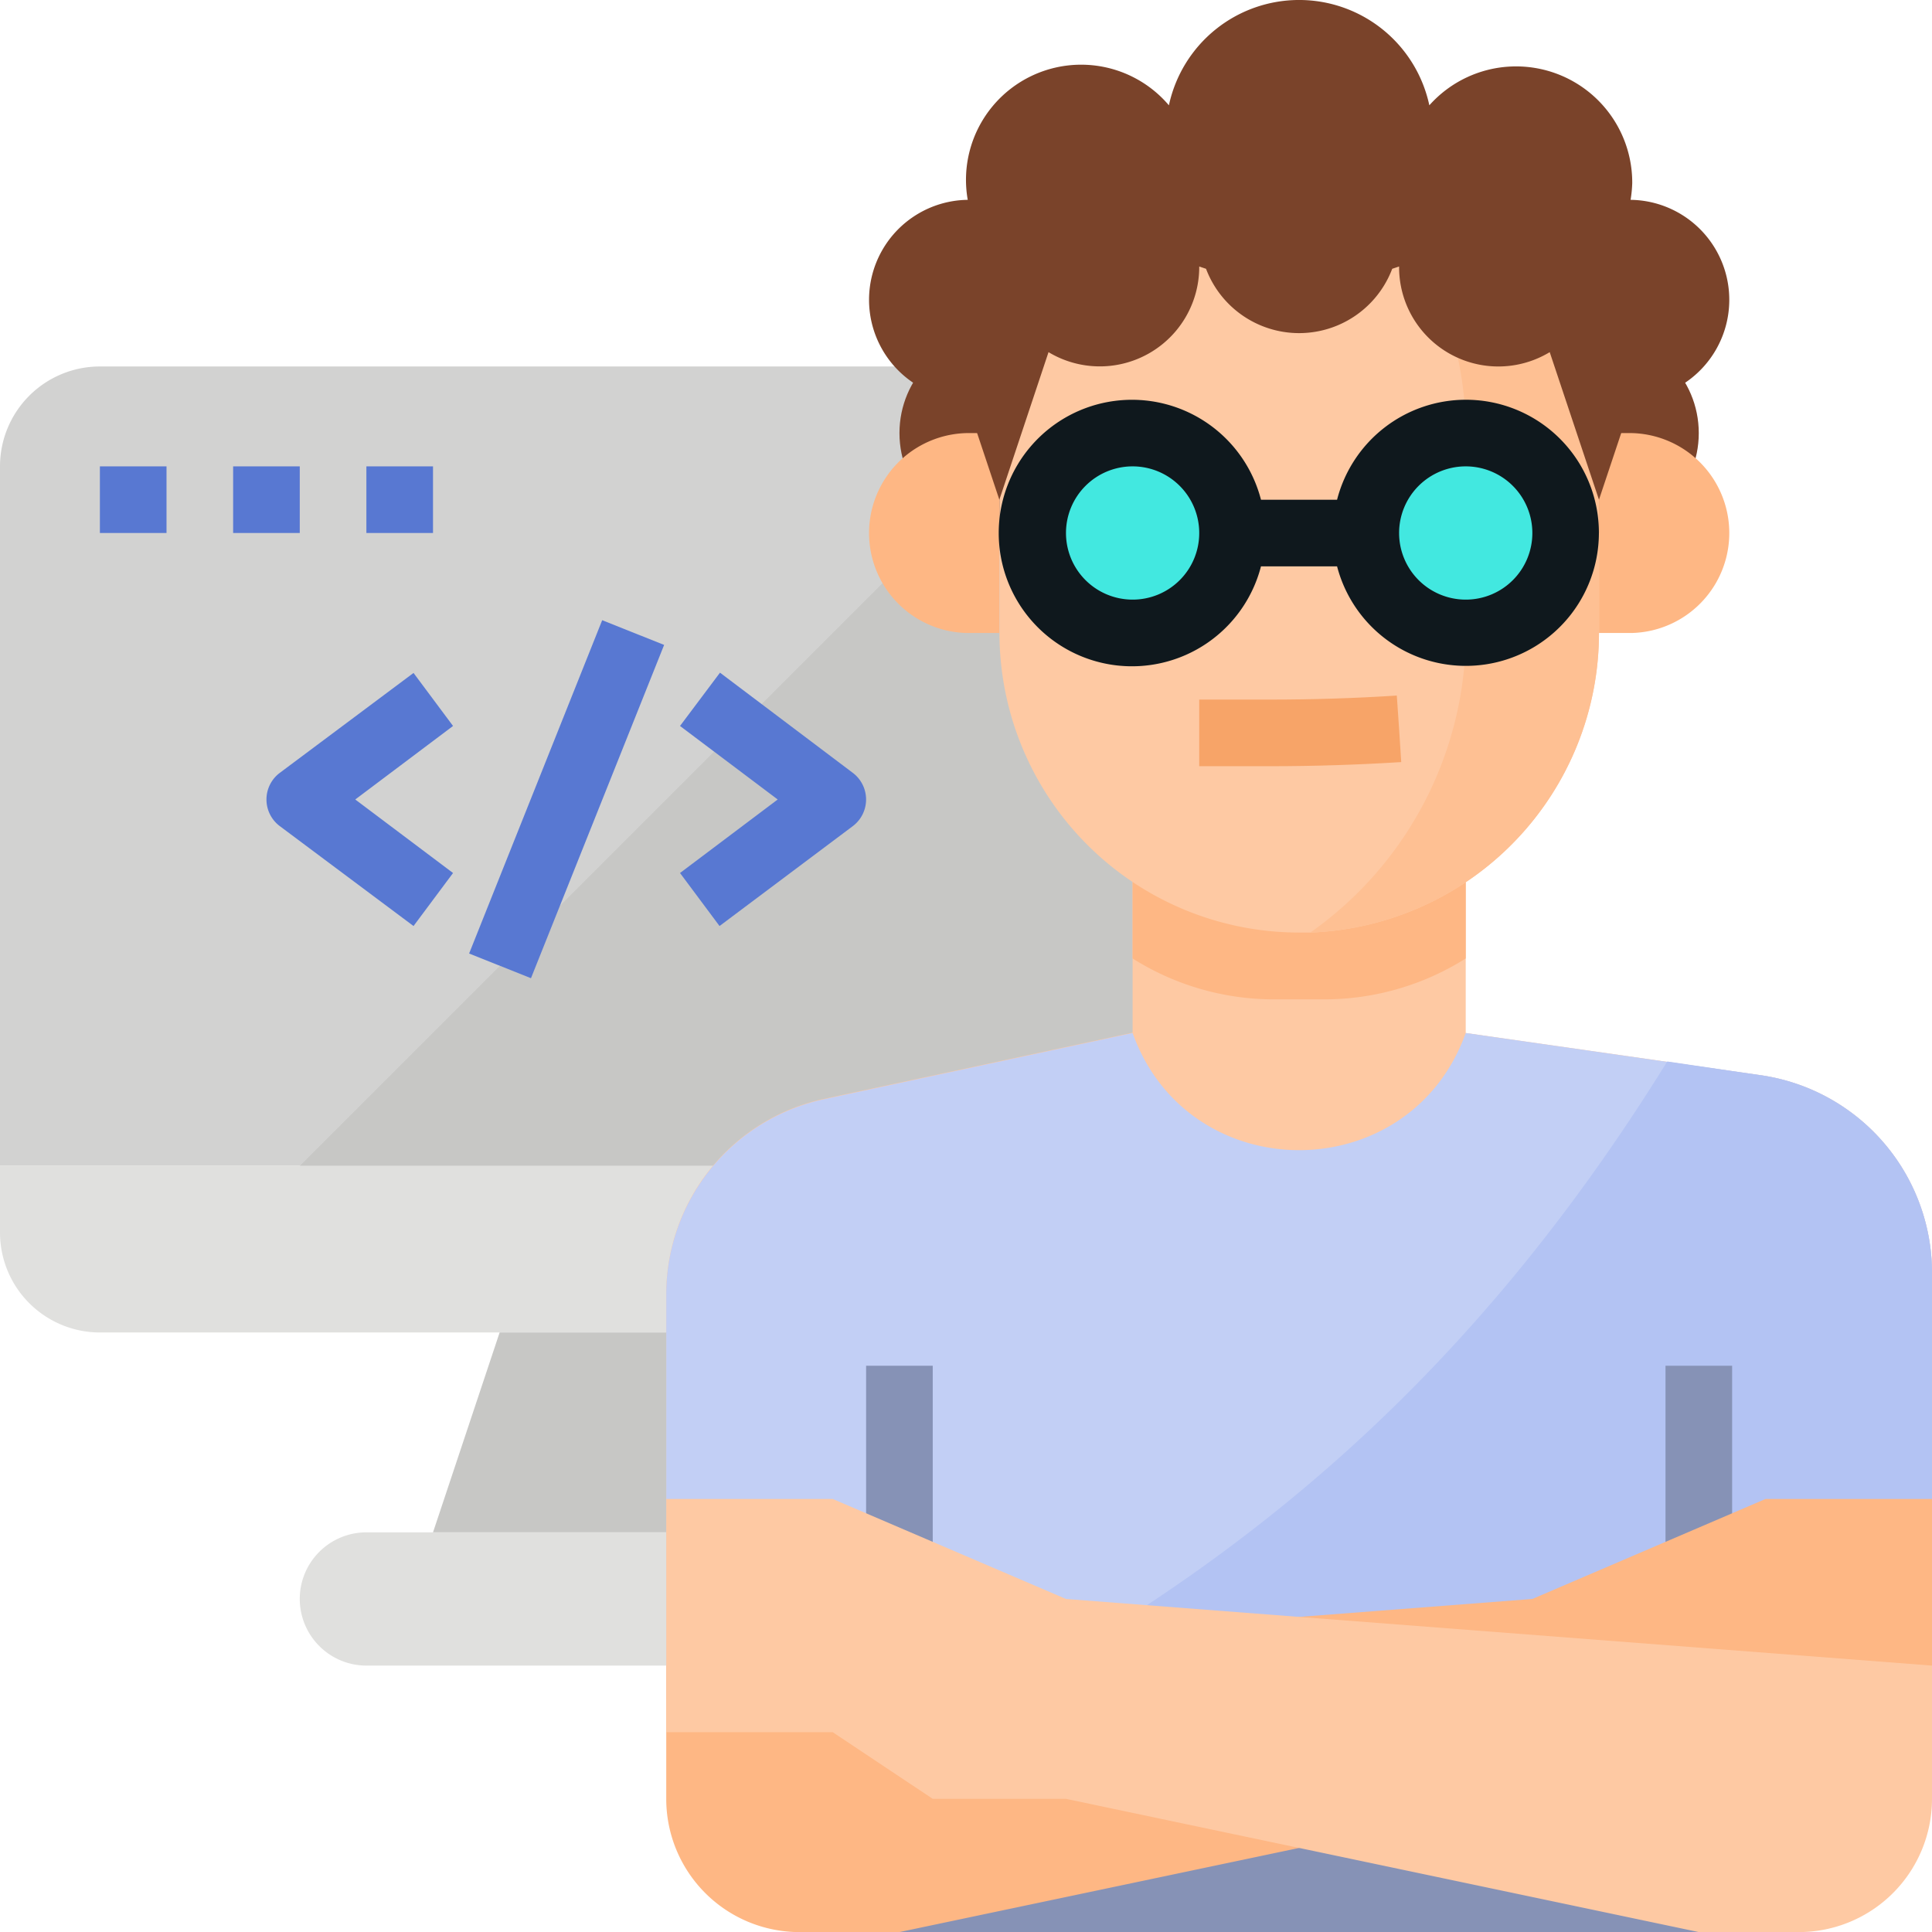
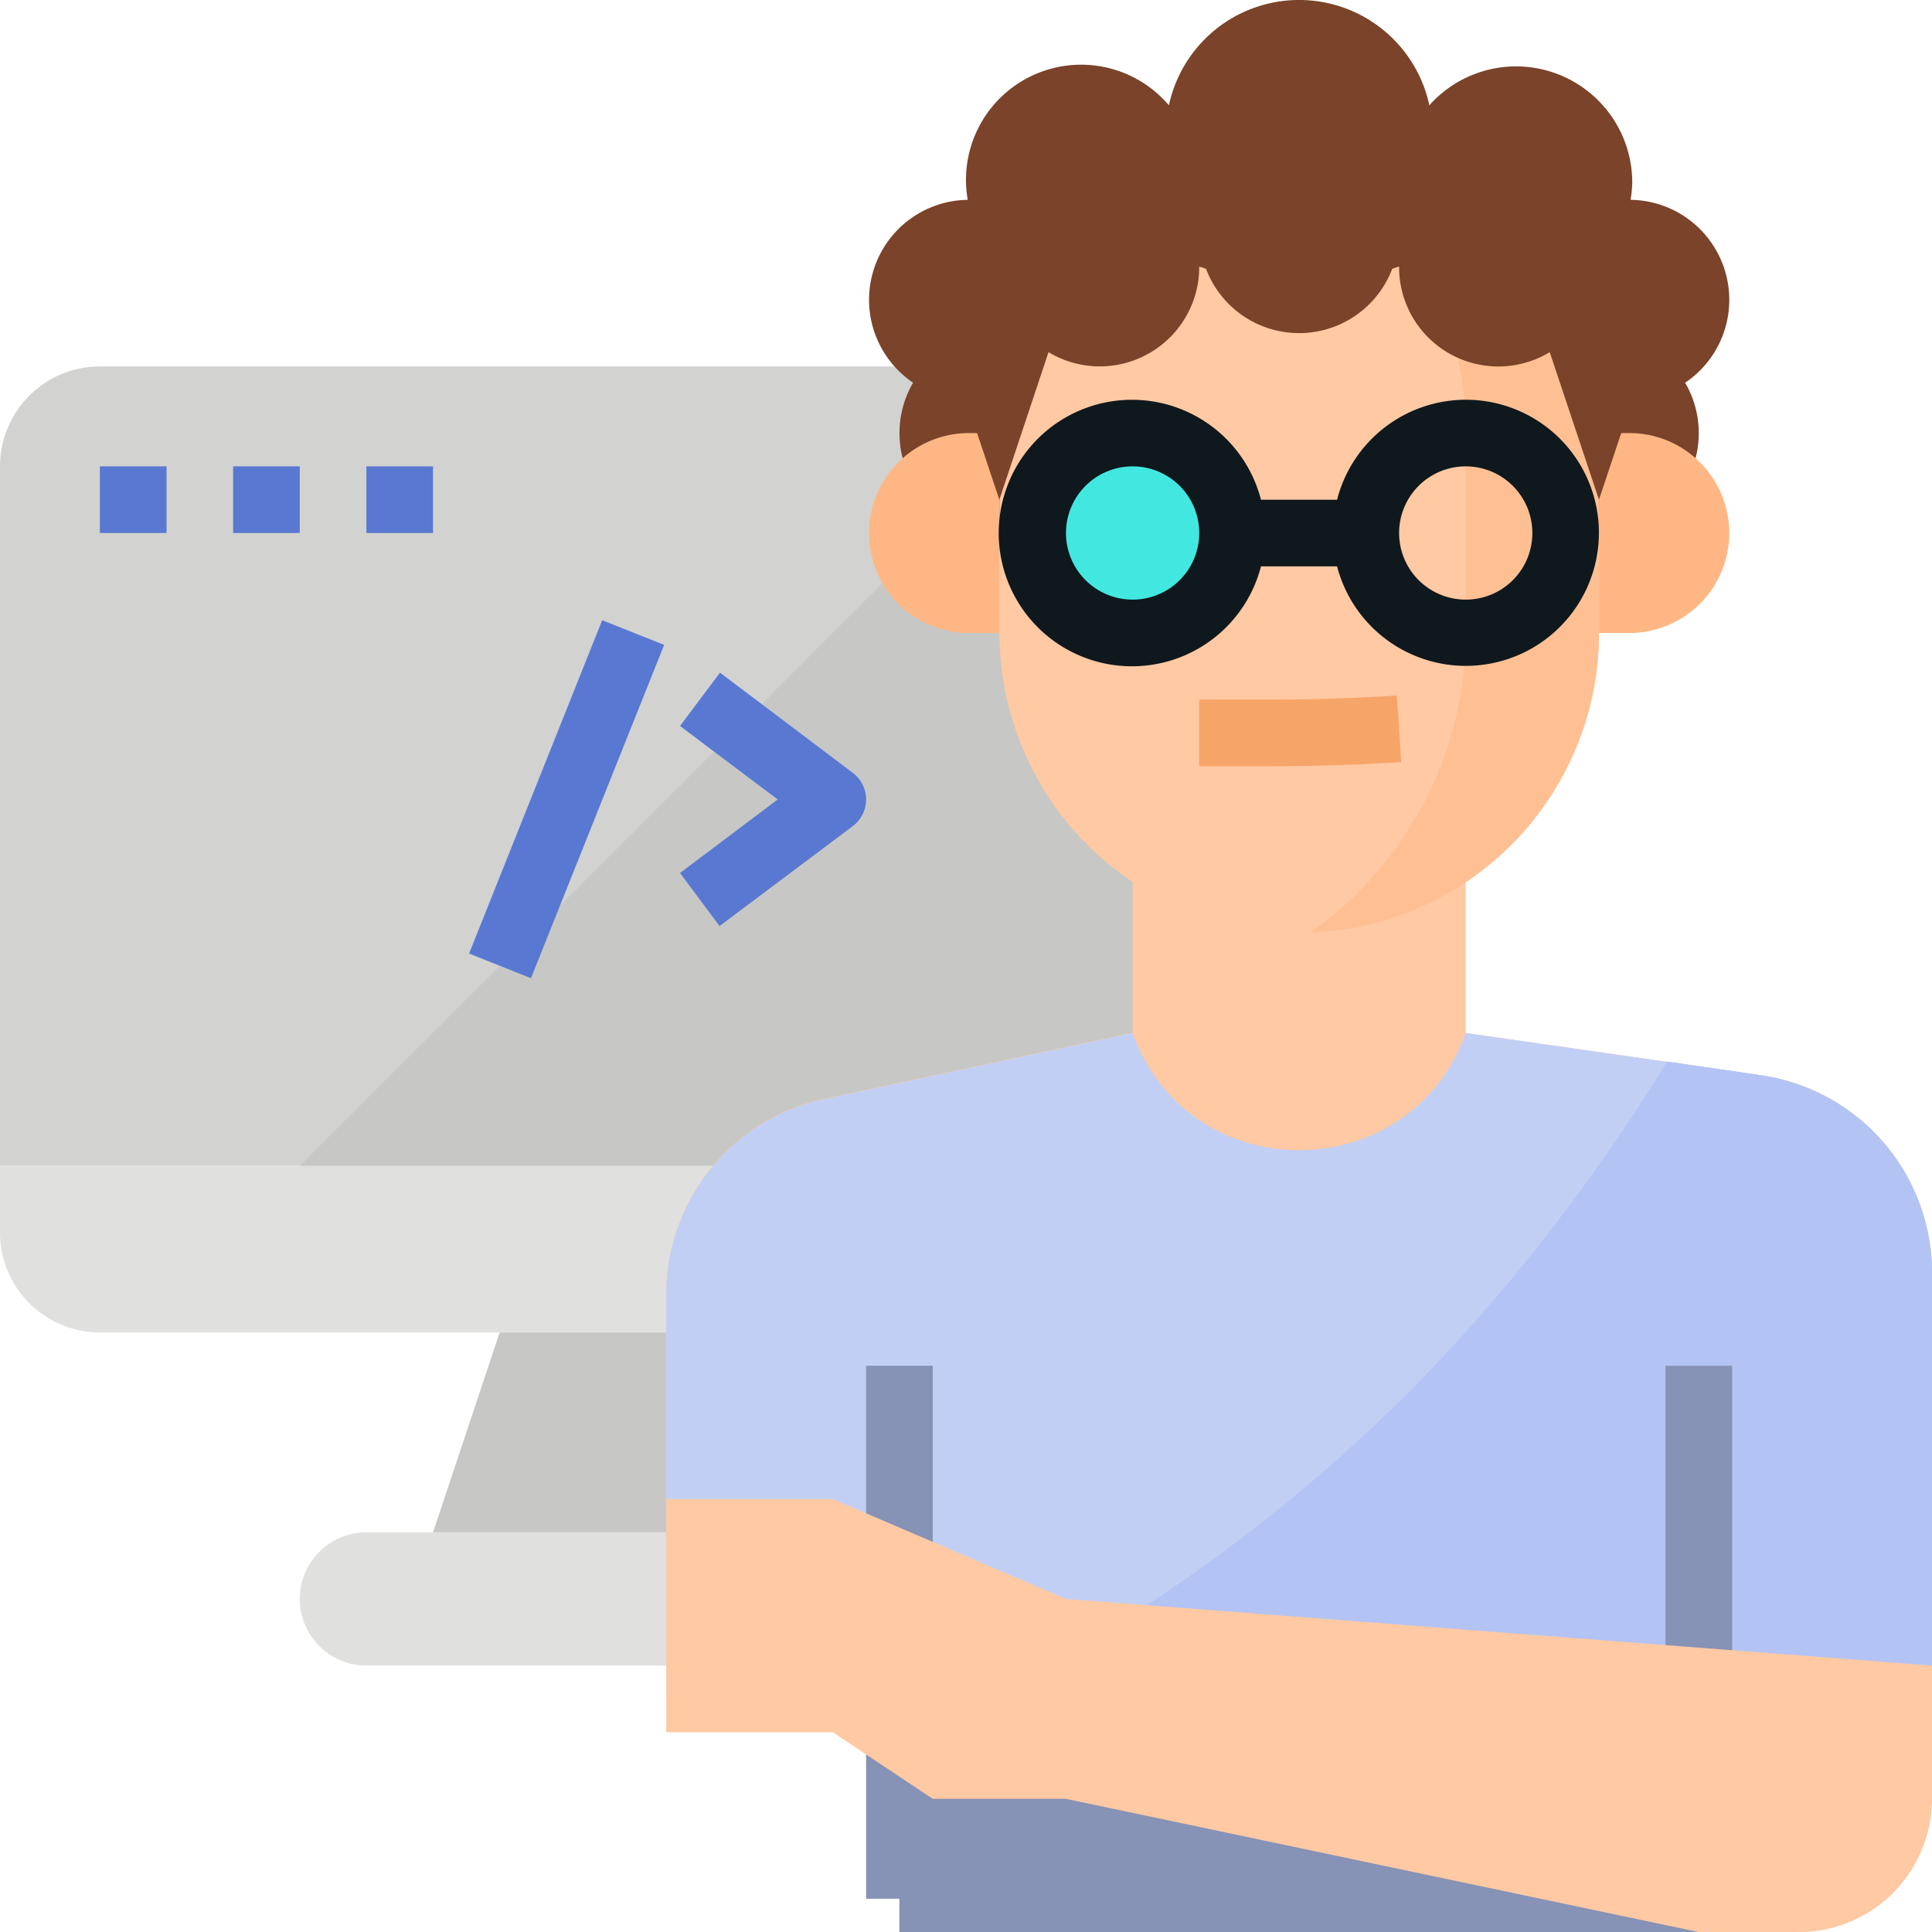
<svg xmlns="http://www.w3.org/2000/svg" viewBox="0 0 210.24 210.25">
  <defs>
    <style>.cls-1{fill:#d2d2d1;}.cls-2{fill:#c7c7c5;}.cls-3{fill:#e0e0de;}.cls-4{fill:#5878d2;}.cls-5{fill:#7a432a;}.cls-6{fill:#fec9a3;}.cls-7{fill:#feb784;}.cls-8{fill:#c2cff5;}.cls-9{fill:#8692b6;}.cls-10{fill:#b3c3f3;}.cls-11{fill:#fec093;}.cls-12{fill:#f7a468;}.cls-13{fill:#42e8e0;}.cls-14{fill:#0f181d;}</style>
  </defs>
  <g id="Слой_2" data-name="Слой 2">
    <g id="support">
      <path class="cls-1" d="M130.5,50.75a10.88,10.88,0,0,0-10.88-10.87H10.87A10.87,10.87,0,0,0,0,50.75v76.12H130.5Z" />
      <path class="cls-2" d="M119.62,39.88l-87,87H130.5V50.75A10.88,10.88,0,0,0,119.62,39.88Z" />
      <path class="cls-3" d="M0,126.87v7.25A10.88,10.88,0,0,0,10.87,145H119.62a10.88,10.88,0,0,0,10.88-10.88v-7.25Z" />
      <path class="cls-2" d="M83.37,166.75H47.12L54.37,145H76.12Z" />
      <path class="cls-3" d="M39.87,166.75H90.62A7.24,7.24,0,0,1,97.87,174h0a7.25,7.25,0,0,1-7.25,7.25H39.87A7.26,7.26,0,0,1,32.62,174h0A7.25,7.25,0,0,1,39.87,166.75Z" />
      <path class="cls-4" d="M51.05,103.76,65.53,67.49l6.74,2.69L57.78,106.45Z" />
-       <path class="cls-4" d="M45,100.77,30.45,89.9a3.62,3.62,0,0,1,0-5.8L45,73.23,49.3,79,38.66,87,49.3,95Z" />
      <path class="cls-4" d="M78.3,100.77,74,95l10.63-8L74,79l4.35-5.8L92.8,84.1a3.63,3.63,0,0,1,.72,5.08,3.78,3.78,0,0,1-.72.72Z" />
      <path class="cls-4" d="M10.87,50.75h7.25V58H10.87Z" />
      <path class="cls-4" d="M25.37,50.75h7.25V58H25.37Z" />
      <path class="cls-4" d="M39.87,50.75h7.25V58H39.87Z" />
      <circle class="cls-5" cx="173.99" cy="47.13" r="10.87" />
      <circle class="cls-5" cx="108.75" cy="47.13" r="10.87" />
-       <path class="cls-6" d="M191.57,117l-32.07-4.59V90.63H123.25v21.74l-33.56,7.2A21.74,21.74,0,0,0,72.5,140.83v29.54H210.24V138.49A21.74,21.74,0,0,0,191.57,117Z" />
-       <path class="cls-7" d="M144.1,108.75a28.85,28.85,0,0,0,15.4-4.45V90.63H123.25V104.3a28.81,28.81,0,0,0,15.39,4.45Z" />
+       <path class="cls-6" d="M191.57,117l-32.07-4.59V90.63H123.25v21.74l-33.56,7.2A21.74,21.74,0,0,0,72.5,140.83v29.54H210.24V138.49A21.74,21.74,0,0,0,191.57,117" />
      <path class="cls-8" d="M210.24,138.49v46.38H72.5v-44a21.74,21.74,0,0,1,17.19-21.26l33.56-7.2c6.08,17,30.16,17,36.25,0l21.93,3.14L191.57,117A21.74,21.74,0,0,1,210.24,138.49Z" />
      <path class="cls-9" d="M97.87,184.87h87v25.38h-87Z" />
      <path class="cls-10" d="M210.24,138.49v46.38H107.65c28.08-15.07,52.54-35.07,73.78-69.36L191.57,117A21.74,21.74,0,0,1,210.24,138.49Z" />
      <path class="cls-7" d="M177.62,47.13H174V68.88h3.63a10.88,10.88,0,0,0,0-21.75Z" />
      <path class="cls-7" d="M108.75,47.13h-3.63a10.88,10.88,0,0,0,0,21.75h3.63Z" />
      <path class="cls-6" d="M174,43.5V68.88a32.62,32.62,0,0,1-31.41,32.6l-1.21,0a32.62,32.62,0,0,1-32.62-32.62V43.5A32.62,32.62,0,0,1,136.9,11.19h0A32.62,32.62,0,0,1,173.69,39a33.3,33.3,0,0,1,.3,4.46Z" />
      <path class="cls-11" d="M174,43.5V68.88a32.62,32.62,0,0,1-31.41,32.6,39.87,39.87,0,0,0,16.92-32.6V47.13a40,40,0,0,0-22.59-35.94A32.62,32.62,0,0,1,173.69,39,33.3,33.3,0,0,1,174,43.5Z" />
      <path class="cls-5" d="M177.62,21.75l-.18,0a14,14,0,0,0,.18-1.83,12.64,12.64,0,0,0-22.08-8.46,14.49,14.49,0,0,0-28.34,0,12.53,12.53,0,0,0-21.89,10.29l-.19,0a10.88,10.88,0,0,0,0,21.75l3.63,10.88,5.35-16.06A10.82,10.82,0,0,0,130.5,29l.74.25a10.83,10.83,0,0,0,20.26,0l.75-.25a10.8,10.8,0,0,0,16.39,9.32L174,54.38l3.63-10.88a10.88,10.88,0,0,0,0-21.75Z" />
      <path class="cls-12" d="M152.25,79.31,152,75.69c-4.47.29-9.13.44-13.84.44H130.5v7.25h7.67c4.86,0,9.68-.16,14.31-.45Z" />
      <path class="cls-9" d="M181.24,148.62h7.25v58h-7.25Z" />
      <path class="cls-9" d="M94.25,148.62h7.25v58H94.25Z" />
-       <path class="cls-7" d="M87,210.25H97.87l68.88-14.5h14.49l10.88-7.25h18.12V163.12H192.12L166.75,174,72.5,181.25v14.5A14.5,14.5,0,0,0,87,210.25Z" />
      <path class="cls-6" d="M195.74,210.25H184.87L116,195.75H101.5L90.62,188.5H72.5V163.12H90.62L116,174l94.24,7.25v14.5A14.5,14.5,0,0,1,195.74,210.25Z" />
      <circle class="cls-13" cx="123.25" cy="58" r="10.87" />
-       <circle class="cls-13" cx="159.5" cy="58" r="10.87" />
      <path class="cls-14" d="M159.5,43.5a14.48,14.48,0,0,0-14,10.88h-8.28a14.5,14.5,0,1,0,0,7.25h8.28a14.48,14.48,0,1,0,14-18.13ZM123.25,65.25A7.25,7.25,0,1,1,130.5,58,7.24,7.24,0,0,1,123.25,65.25Zm36.25,0A7.25,7.25,0,1,1,166.75,58,7.24,7.24,0,0,1,159.5,65.25Z" />
    </g>
  </g>
</svg>